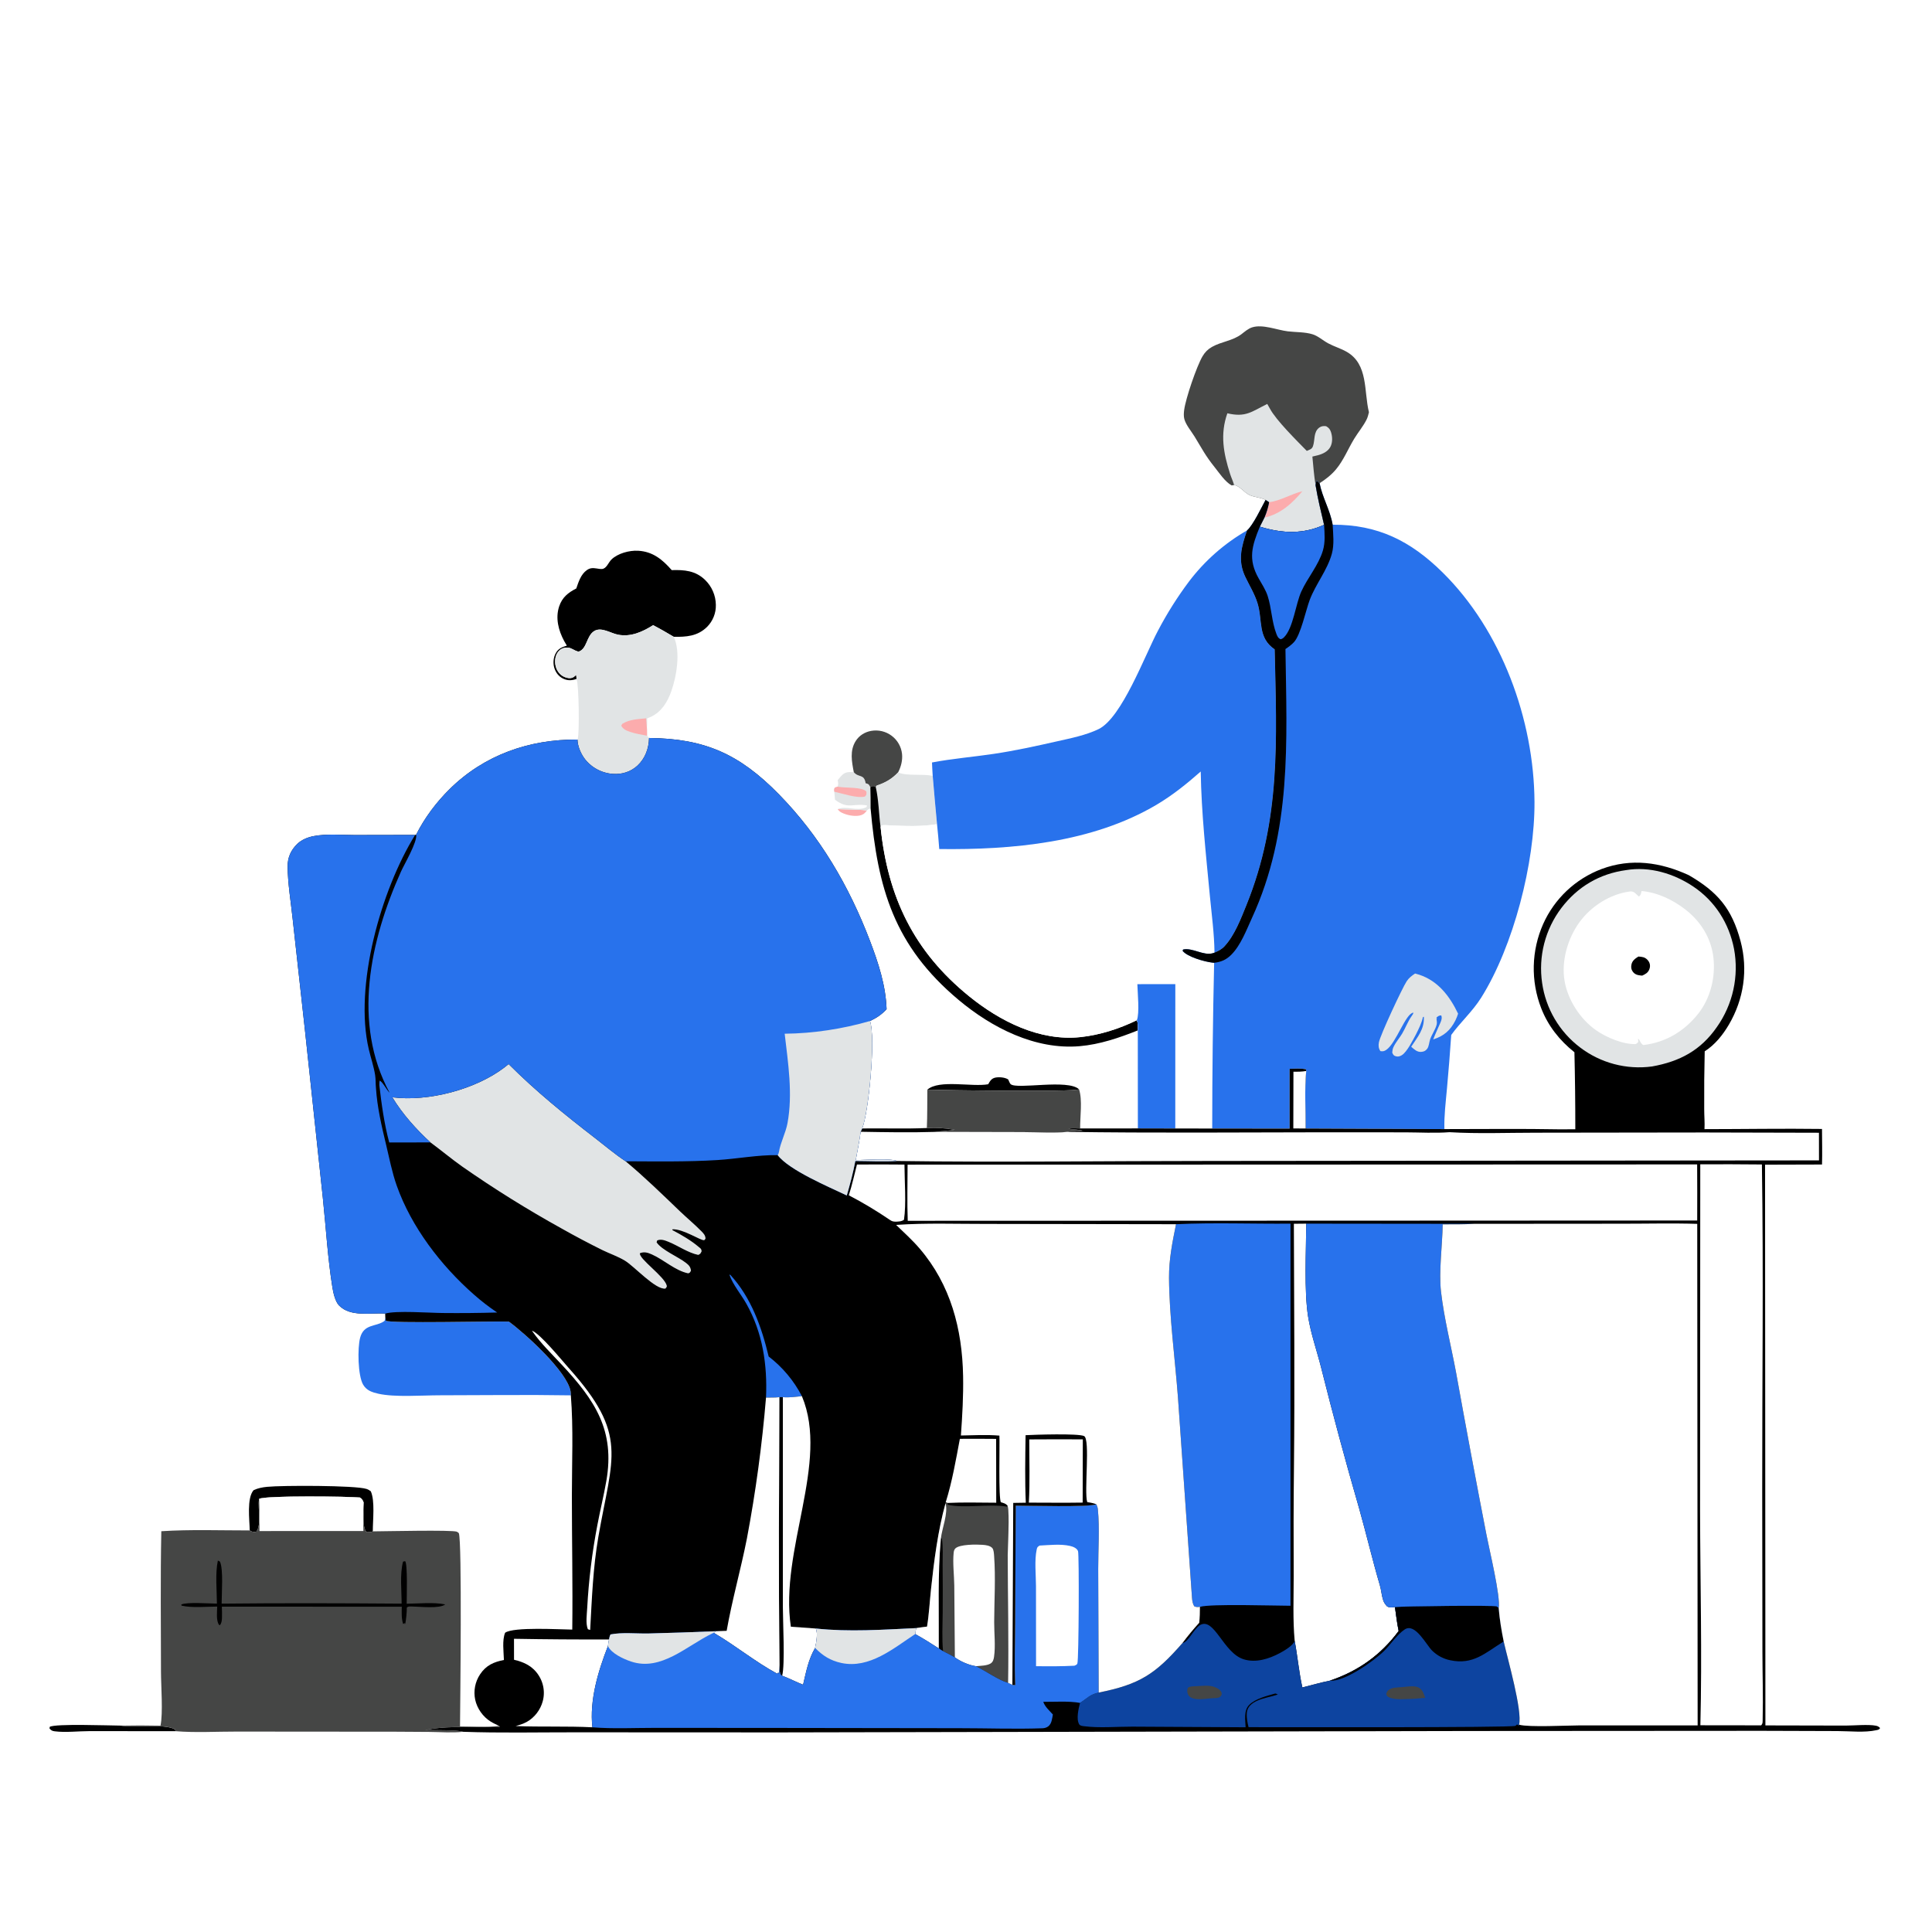
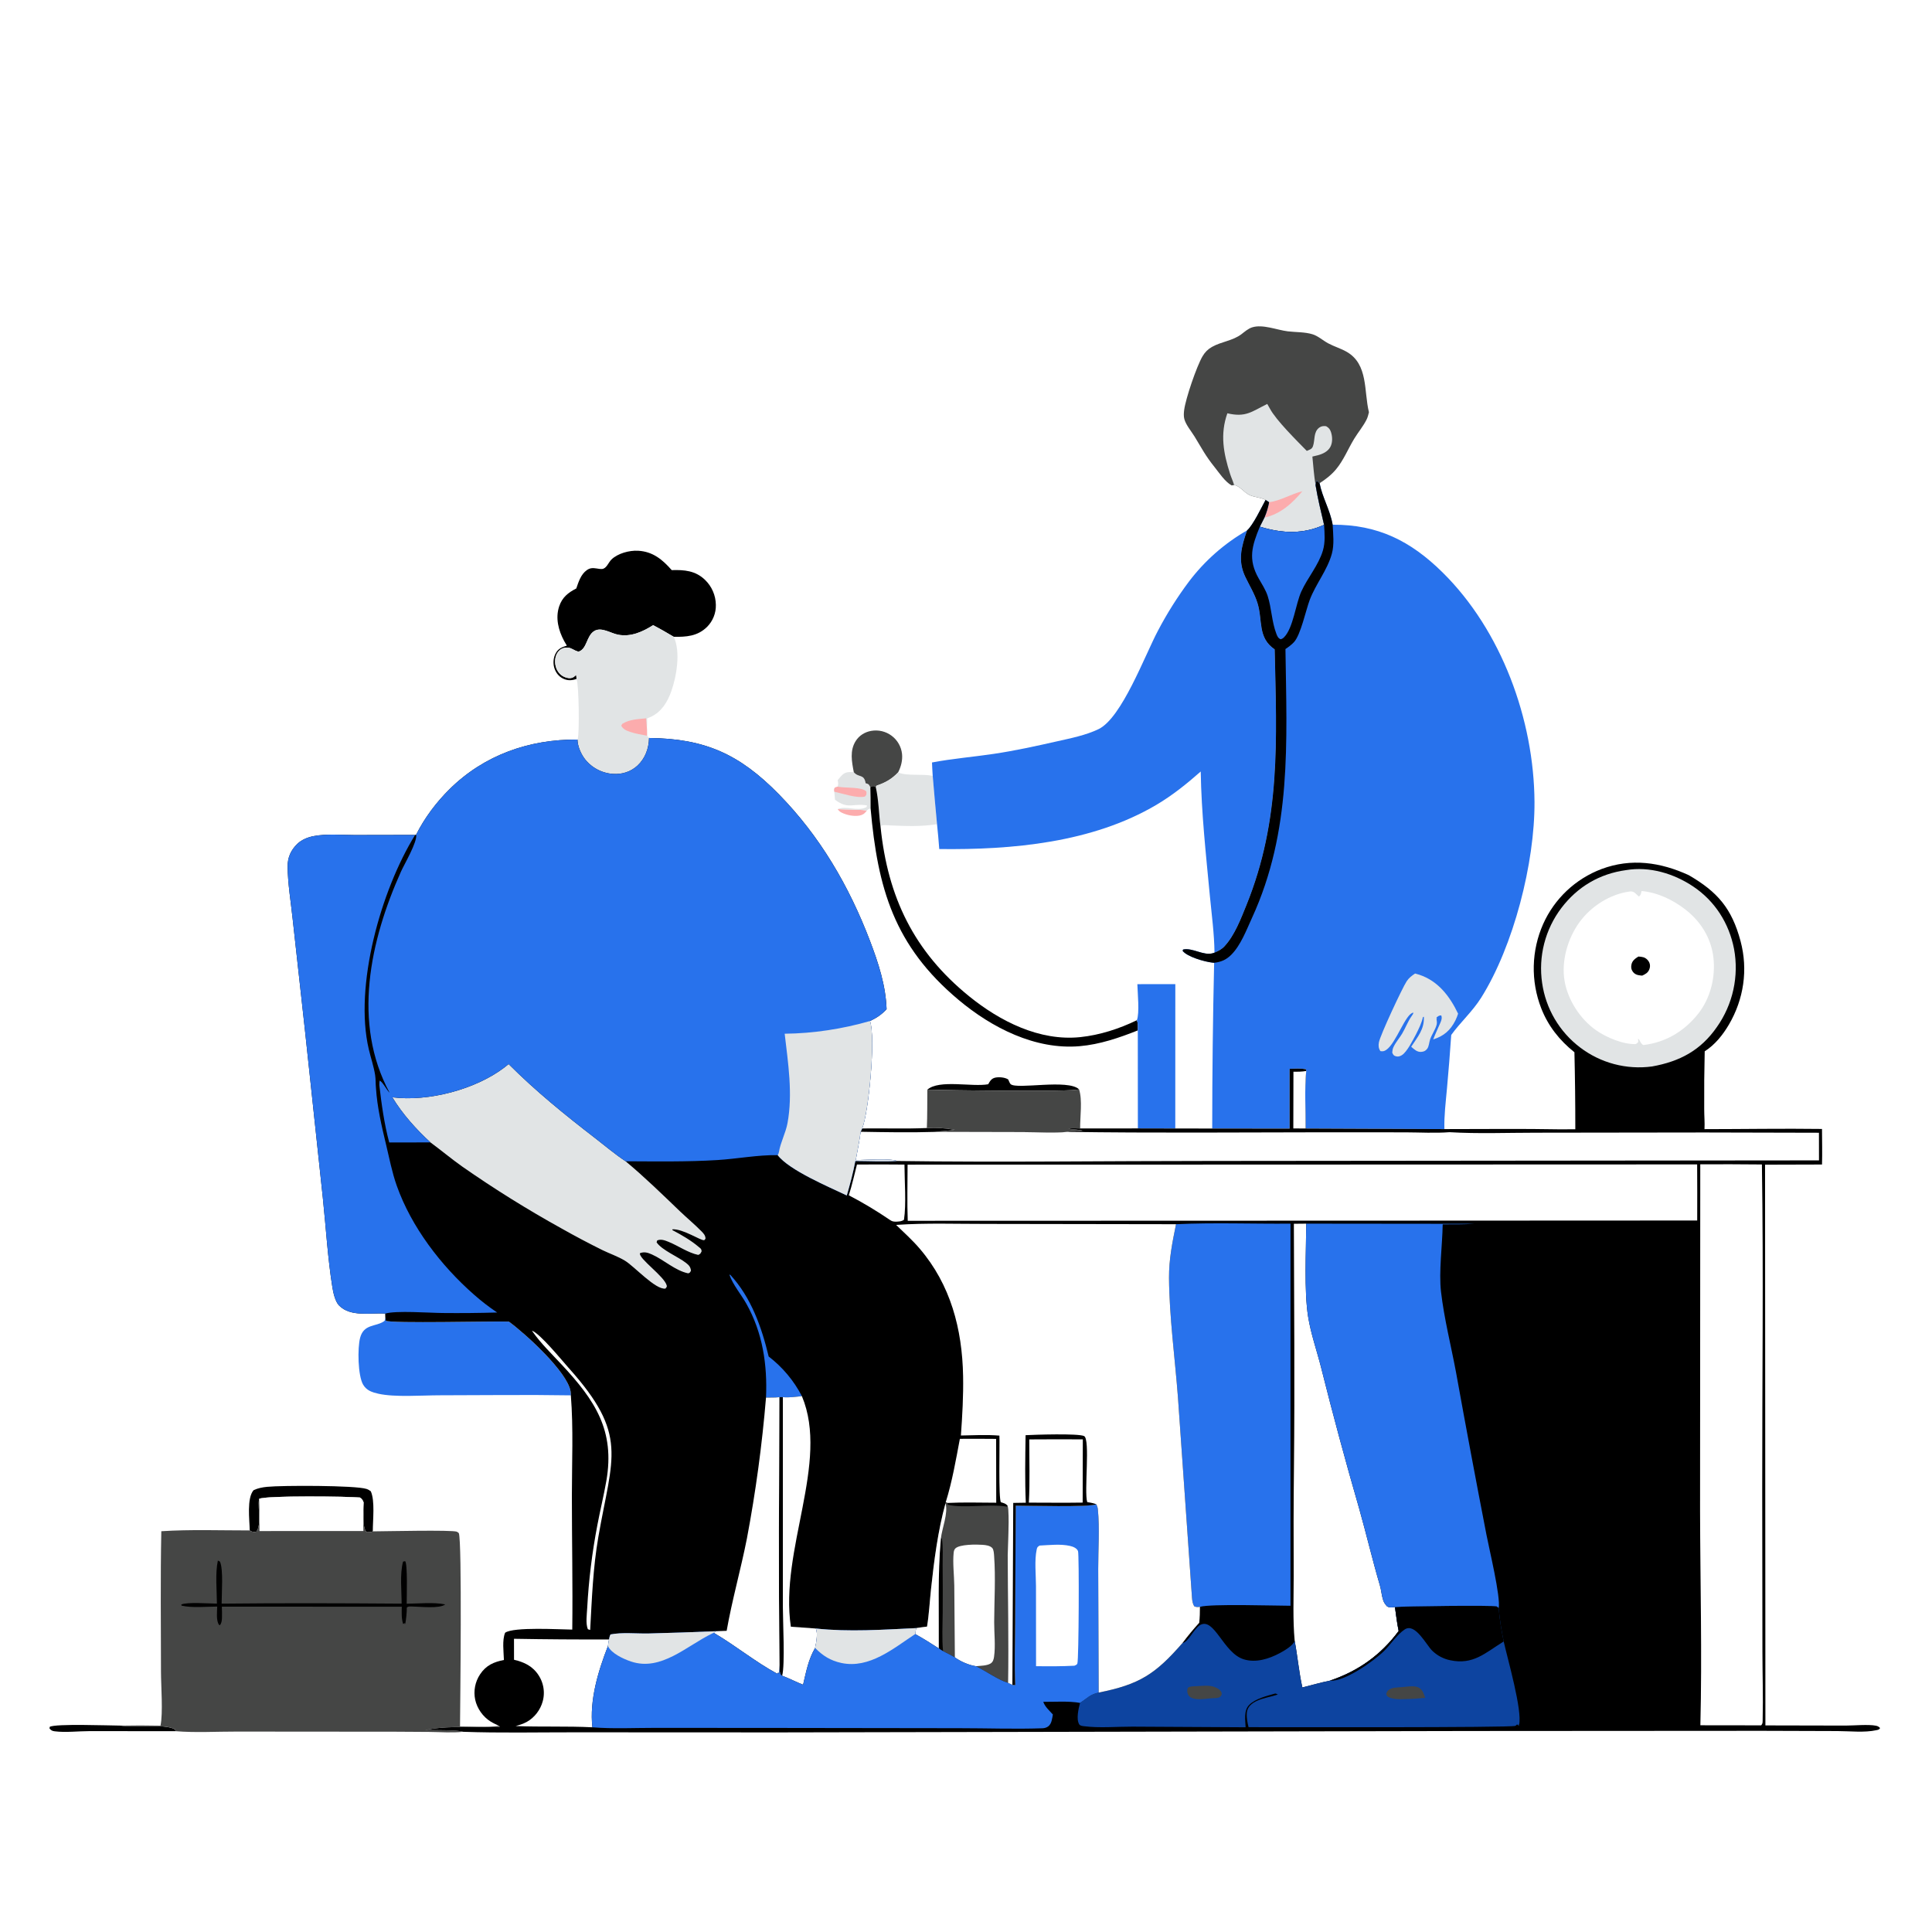
<svg xmlns="http://www.w3.org/2000/svg" width="1024" height="1024">
  <path fill="white" d="M0 0L1024 0L1024 1024L0 1024L0 0Z" />
  <path fill="#FCACAD" d="M444.024 428.824C446.859 429.125 457.945 428.987 459.42 429.675C458.86 430.369 458.324 431.051 457.555 431.533C455.193 433.012 450.885 432.455 448.38 431.622C446.779 431.089 444.828 430.399 444.024 428.824Z" />
  <path d="M93.065 917.566L47.52 917.528C41.645 917.525 34.667 918.373 28.944 917.617C27.619 917.442 27.11 917.116 26.238 916.14L26.357 915.272C29.257 913.483 58.159 914.583 63.73 914.6C70.643 915.72 87.721 913.467 92.806 916.637L93.065 917.566Z" />
  <path d="M491.508 577.555C497.802 572.004 515.206 576.249 523.752 574.676C524.748 572.965 525.472 571.604 527.543 571.162C529.545 570.734 532.657 571.017 534.364 572.133C534.652 572.738 535.2 574.241 535.685 574.646C539.165 577.553 565.936 571.777 571.904 577.342C568.684 578.848 500.664 577.817 491.508 577.555Z" />
  <path fill="#E1E4E5" d="M443.984 413.514C444.748 412.571 445.512 411.58 446.397 410.747C448.274 408.983 450.154 409.169 452.533 409.279C455.118 412.345 457.991 410.01 458.809 415.141C460.106 415.49 460.355 415.457 461.023 416.697C461.135 416.905 461.209 417.13 461.302 417.347Q461.459 422.906 461.434 428.468C460.39 428.842 460.163 428.791 459.42 429.675C457.945 428.987 446.859 429.125 444.024 428.824C448.405 426.956 454.197 430.05 458.775 428.015C459.509 427.689 459.287 427.749 459.523 426.9C451.935 425.606 449.686 429.184 442.578 423.903L442.202 419.652C442.034 418.617 442.027 418.443 442.405 417.471L443.955 416.929C444.411 415.557 444.264 414.884 443.984 413.514Z" />
  <path fill="#FCACAD" d="M443.955 416.929C444.13 416.965 444.304 417.003 444.479 417.037C447.985 417.711 457.103 417.003 459.213 419.542C459.225 421.019 459.418 421.138 458.423 422.194C454.132 423.225 446.666 420.566 442.202 419.652C442.034 418.617 442.027 418.443 442.405 417.471L443.955 416.929Z" />
  <path d="M132.361 811.158C132.277 805.556 130.694 794.13 134.396 789.836C136.718 788.733 139.055 788.307 141.591 788.049C149.516 787.246 188.335 787.23 194.239 789.16C195.15 789.458 195.777 789.837 196.534 790.408C198.814 795.526 197.59 805.697 197.589 811.655C196.488 812.146 195.55 812.09 194.366 812.108C191.591 809.696 193.27 800.62 192.798 796.807C192.777 796.638 192.752 796.469 192.729 796.3C192.191 795.038 191.997 794.468 190.777 793.719C185.175 793.126 140.691 792.554 137.341 794.438C137.316 794.592 137.289 794.746 137.267 794.9C136.61 799.452 138.657 808.312 135.882 811.824C134.791 812.03 133.894 811.996 132.862 811.504C132.679 811.417 132.528 811.274 132.361 811.158Z" />
  <path fill="#454645" d="M452.533 409.279C451.469 403.695 450.29 397.849 453.567 392.71C455.417 389.807 458.389 387.981 461.752 387.381Q462.457 387.255 463.171 387.203Q463.885 387.15 464.6 387.17Q465.316 387.19 466.026 387.284Q466.736 387.377 467.432 387.543Q468.129 387.708 468.805 387.944Q469.481 388.18 470.129 388.483Q470.777 388.787 471.391 389.155Q472.005 389.524 472.578 389.953Q473.149 390.379 473.674 390.861Q474.199 391.343 474.672 391.876Q475.145 392.409 475.561 392.988Q475.978 393.566 476.332 394.184Q476.687 394.802 476.977 395.453Q477.267 396.104 477.489 396.781Q477.712 397.458 477.863 398.155Q478.015 398.851 478.095 399.559C478.456 402.985 477.562 406.375 476.01 409.401C472.727 412.875 469.232 414.869 464.683 416.38L464.157 417.078C462.82 416.553 462.887 416.465 461.572 417.001L461.302 417.347C461.209 417.13 461.135 416.905 461.023 416.697C460.355 415.457 460.106 415.49 458.809 415.141C457.991 410.01 455.118 412.345 452.533 409.279Z" />
  <path fill="#E1E4E5" d="M464.157 417.078L464.683 416.38C469.232 414.869 472.727 412.875 476.01 409.401C480.76 411.471 488.797 410.013 494.358 411.241Q495.43 424.045 496.643 436.836C488.206 438.186 480.238 437.847 471.77 437.479C470.296 437.415 468.45 437.084 467.086 437.623L466.734 438.411C465.766 431.317 465.77 424.072 464.157 417.078Z" />
  <path d="M461.302 417.347L461.572 417.001C462.887 416.465 462.82 416.553 464.157 417.078C465.77 424.072 465.766 431.317 466.734 438.411C470.56 475.496 484.396 504.325 513.635 528.026C529.991 541.284 550.98 551.95 572.59 549.692C582.934 548.612 593.222 545.27 602.554 540.743C603.262 542.442 603.077 544.327 603.058 546.137C593.148 550.07 582.94 553.576 572.251 554.496C548.728 556.521 525.692 544.729 508.091 529.982C473.822 501.268 465.199 470.832 461.434 428.468Q461.459 422.906 461.302 417.347Z" />
  <path fill="#454645" d="M571.904 577.342C573.814 582.997 572.413 592.01 572.497 598.107C570.942 598.12 567.738 597.729 566.416 598.34C567.661 598.492 573.07 598.768 573.838 599.388C571.226 599.446 568.359 599.253 565.826 599.918C558.204 600.695 549.882 600.038 542.203 600.033L495.413 599.927C498.937 599.455 502.463 599.383 505.997 598.796C500.987 597.939 496.325 597.608 491.248 597.935C491.538 591.164 491.437 584.334 491.508 577.555C500.664 577.817 568.684 578.848 571.904 577.342Z" />
  <path d="M305.444 311.902C306.648 308.407 307.863 304.419 311.037 302.172C312.749 300.961 314.243 300.987 316.229 301.297C317.172 301.444 318.052 301.619 319.01 301.578C321.428 301.475 322.452 298.163 324.014 296.616C327.385 293.275 333.582 291.649 338.197 291.903C346.017 292.332 351.125 296.583 356.03 302.178C362.692 301.969 368.592 302.442 373.674 307.334Q374.343 307.978 374.944 308.685Q375.546 309.392 376.075 310.155Q376.604 310.918 377.055 311.73Q377.507 312.541 377.875 313.393Q378.244 314.245 378.527 315.129Q378.81 316.014 379.005 316.922Q379.199 317.829 379.303 318.752Q379.407 319.675 379.419 320.603Q379.438 321.415 379.374 322.225Q379.311 323.035 379.165 323.835Q379.02 324.634 378.794 325.415Q378.569 326.195 378.265 326.949Q377.961 327.702 377.583 328.421Q377.204 329.14 376.755 329.817Q376.305 330.494 375.79 331.122Q375.274 331.75 374.697 332.322C369.657 337.245 363.703 337.621 357.095 337.516C353.487 335.375 349.884 333.279 346.154 331.355C340.551 334.907 334.314 337.733 327.494 336.388C323.66 335.632 318.763 332.173 314.993 334.444C310.745 337.001 311.217 344.059 306.587 345.408C305.489 345.098 304.715 344.756 303.723 344.191C302.084 343.258 300.528 342.963 298.683 343.481C297.116 343.921 295.914 345.047 295.172 346.464C293.96 348.779 293.945 351.738 294.857 354.156C295.645 356.247 297.145 357.95 299.219 358.821C300.667 359.428 302.282 359.733 303.75 359.012C304.307 358.738 304.923 358.121 305.373 357.727C305.498 358.484 305.551 359.09 305.556 359.869C303.089 360.707 300.848 360.845 298.433 359.668C296.065 358.513 294.464 356.361 293.751 353.852C293.036 351.335 293.31 348.437 294.597 346.147C295.976 343.693 297.867 343.021 300.442 342.201Q299.687 340.993 299.01 339.739C296.006 334.15 294.306 327.667 296.359 321.434C297.948 316.609 301.153 314.092 305.444 311.902Z" />
  <path fill="#E1E4E5" d="M346.154 331.355C349.884 333.279 353.487 335.375 357.095 337.516C360.857 345.471 358.595 358.565 355.755 366.507C353.735 372.155 350.612 377.282 345.015 379.916C344.351 380.229 343.679 380.5 342.998 380.771C342.974 382.69 343.01 384.629 342.91 386.544L342.958 389.945L344.008 391.146C343.903 396.612 341.954 402.002 337.884 405.769C334.319 409.068 329.616 410.547 324.802 410.166Q324.275 410.129 323.75 410.065Q323.225 410.001 322.704 409.91Q322.183 409.819 321.668 409.702Q321.153 409.585 320.644 409.441Q320.135 409.298 319.634 409.128Q319.133 408.959 318.642 408.764Q318.151 408.569 317.67 408.349Q317.189 408.129 316.72 407.885Q316.251 407.641 315.795 407.373Q315.34 407.105 314.898 406.814Q314.457 406.524 314.031 406.211Q313.605 405.897 313.195 405.563Q312.786 405.229 312.394 404.874Q312.002 404.518 311.629 404.144Q311.256 403.769 310.903 403.376Q310.55 402.983 310.217 402.572C307.956 399.728 306.175 395.643 306.068 391.982C306.119 391.853 306.18 391.728 306.219 391.596C307.131 388.53 306.889 362.808 305.556 359.869C305.551 359.09 305.498 358.484 305.373 357.727C304.923 358.121 304.307 358.738 303.75 359.012C302.282 359.733 300.667 359.428 299.219 358.821C297.145 357.95 295.645 356.247 294.857 354.156C293.945 351.738 293.96 348.779 295.172 346.464C295.914 345.047 297.116 343.921 298.683 343.481C300.528 342.963 302.084 343.258 303.723 344.191C304.715 344.756 305.489 345.098 306.587 345.408C311.217 344.059 310.745 337.001 314.993 334.444C318.763 332.173 323.66 335.632 327.494 336.388C334.314 337.733 340.551 334.907 346.154 331.355Z" />
  <path fill="#FCACAD" d="M342.455 380.726L342.91 386.544L342.958 389.945C340.064 389.362 336.848 388.904 334.057 387.944C332.131 387.281 330.177 386.512 329.274 384.615L329.822 383.644C333.684 381.261 338.058 381.183 342.455 380.726Z" />
  <path fill="#2872EC" d="M204.203 697.958L204.492 700.001C207.194 701.565 261.211 700.183 269.707 700.477C278.494 706.915 300.641 726.962 302.434 737.474C302.553 738.173 302.572 738.86 302.56 739.566C279.394 739.177 256.143 739.523 232.97 739.534C223.682 739.538 209.353 740.657 200.636 738.724C197.232 737.969 194.335 737.029 192.481 733.92C189.666 729.198 189.421 714.408 190.887 708.996C192.894 701.582 199.243 703.303 203.591 700.268C204.258 699.803 204.109 698.716 204.203 697.958Z" />
  <path fill="#454645" d="M654.103 257.082L652.793 257.288C649.254 255.312 646.31 250.782 643.798 247.638C638.74 241.306 637.302 238.169 633.161 231.41C631.467 228.645 628.531 225.202 627.707 222.057C627.316 220.566 627.434 218.777 627.636 217.269C628.453 211.141 634.192 194.29 637.349 188.867C638.617 186.69 640.198 185.102 642.391 183.859C647.405 181.019 653.437 180.638 658.073 177.065C659.754 175.77 661.566 174.184 663.614 173.518C669.221 171.696 676.893 174.931 682.568 175.615C686.874 176.134 691.493 175.901 695.662 177.172C698.593 178.066 701.279 180.528 703.986 181.981C707.145 183.677 710.633 184.668 713.765 186.461C725.335 193.085 722.817 207.464 725.568 218.492C725.242 219.874 724.891 221.266 724.239 222.537C722.457 226.015 719.801 229.196 717.757 232.548C714.517 237.862 712.15 243.927 708.152 248.716C705.656 251.707 702.668 254.027 699.402 256.122L697.862 254.744C697.524 255.538 697.374 256.2 697.262 257.055C698.439 264.202 700.14 271.14 701.795 278.184C690.494 283.324 679.381 282.705 667.733 279.16L670.161 274.363C671.327 271.691 672.104 269.066 672.644 266.205L670.776 264.969C668.182 263.589 664.922 263.602 662.25 262.371C659.492 261.102 657.08 257.491 654.103 257.082Z" />
  <path fill="#E1E4E5" d="M650.529 219.049C660.311 221.353 663.397 218.174 671.67 214.099C672.127 214.907 672.618 215.705 673.049 216.527C676.297 222.71 687.348 233.582 692.632 238.991C694.081 238.315 695.304 238.143 695.888 236.516C697.063 233.242 696.052 228.921 699.28 226.605C700.384 225.813 701.566 225.72 702.87 225.896C704.338 226.732 705.019 227.596 705.505 229.187C706.248 231.621 706.337 234.564 705.12 236.866C703.819 239.326 701.035 240.622 698.471 241.3Q697.036 241.673 695.588 241.993C696.072 247.014 696.444 252.076 697.262 257.055C698.439 264.202 700.14 271.14 701.795 278.184C690.494 283.324 679.381 282.705 667.733 279.16L670.161 274.363C671.327 271.691 672.104 269.066 672.644 266.205L670.776 264.969C668.182 263.589 664.922 263.602 662.25 262.371C659.492 261.102 657.08 257.491 654.103 257.082C653.552 255.108 652.621 253.192 651.991 251.229C648.435 240.156 646.607 230.141 650.529 219.049Z" />
  <path fill="#FCACAD" d="M672.644 266.205C678.748 265.392 684.32 261.807 690.304 260.357C684.83 266.875 678.717 272.419 670.161 274.363C671.327 271.691 672.104 269.066 672.644 266.205Z" />
  <path fill="#454645" d="M137.341 794.438C140.691 792.554 185.175 793.126 190.777 793.719C191.997 794.468 192.191 795.038 192.729 796.3C192.752 796.469 192.777 796.638 192.798 796.807C193.27 800.62 191.591 809.696 194.366 812.108C195.55 812.09 196.488 812.146 197.589 811.655C203.792 811.629 239.736 810.794 242.165 811.842C242.554 812.01 242.845 812.348 243.185 812.6C244.952 817.002 243.927 902.635 243.818 915.023C250.525 915.031 257.907 915.612 264.524 914.756L264.899 915.284C261.964 915.673 258.734 915.302 255.752 915.332C246.147 915.429 235.492 914.933 226.051 916.821C225.86 916.859 225.667 916.886 225.475 916.919C229.309 917.087 242.956 916.854 245.394 917.882C239.656 918.531 233.308 917.993 227.509 917.954Q209.355 917.79 191.201 917.828L125.511 917.775C114.81 917.747 103.708 918.438 93.065 917.566L92.806 916.637C87.721 913.467 70.643 915.72 63.73 914.6Q74.402 914.376 85.073 914.61C86.47 907.952 85.33 893.485 85.323 886.052C85.302 861.249 84.988 836.373 85.503 811.58C100.995 810.572 116.829 811.177 132.361 811.158C132.528 811.274 132.679 811.417 132.862 811.504C133.894 811.996 134.791 812.03 135.882 811.824C138.657 808.312 136.61 799.452 137.267 794.9C137.289 794.746 137.316 794.592 137.341 794.438Z" />
  <path d="M212.867 849.962C212.877 843.144 211.854 834.258 213.63 827.687L214.737 827.449C216.112 828.903 215.549 846.729 215.553 850.006C221.977 849.954 229.755 849.116 235.981 850.368C233.074 852.78 222.315 851.518 218.375 851.478C217.274 851.506 216.523 851.304 215.628 851.996C215.609 854.957 215.307 857.694 214.826 860.612L214.304 860.74L214.888 860.096L213.659 860.722C212.721 857.681 212.89 854.721 212.955 851.578L117.582 851.566C117.641 853.598 117.74 855.662 117.647 857.693C117.588 859.003 117.414 860.531 116.422 861.468C116.316 861.368 116.196 861.283 116.106 861.169C114.461 859.093 115.072 854.022 115.119 851.513C109.161 851.545 101.972 852.313 96.214 851.026L96.078 850.443C98.927 849.018 111.19 849.929 114.972 849.958C114.934 842.822 114.008 834.097 115.467 827.138L116.555 827.666C118.48 831.536 117.463 844.963 117.474 849.961C149.245 849.628 181.094 849.724 212.867 849.962Z" />
  <path fill="white" d="M137.341 794.438C140.691 792.554 185.175 793.126 190.777 793.719C191.997 794.468 192.191 795.038 192.729 796.3C192.275 801.31 192.552 806.453 192.604 811.482L137.524 811.487C137.531 805.803 137.587 800.118 137.341 794.438Z" />
-   <path fill="white" d="M493.983 404.125C504.732 402.089 515.81 401.184 526.642 399.575C537.905 397.902 549.031 395.458 560.133 392.947C567.445 391.293 575.503 389.718 582.266 386.446C594.592 380.483 606.834 347.255 613.734 334.302Q620.861 320.699 630.052 308.395Q631.614 306.322 633.279 304.33Q634.944 302.338 636.708 300.433Q638.472 298.528 640.329 296.715Q642.187 294.902 644.134 293.185Q646.081 291.468 648.113 289.851Q650.144 288.235 652.255 286.724Q654.366 285.212 656.55 283.809Q658.734 282.406 660.987 281.116C657.991 289.798 655.899 297.145 660.124 305.888C662.33 310.453 664.993 314.76 666.51 319.63C669.39 328.873 666.455 337.961 675.624 344.163C676.682 391.948 678.991 434.341 660.686 479.634C657.747 486.904 654.417 495.718 649.065 501.521C647.55 503.164 645.763 504.106 643.706 504.914C643.448 505.005 643.193 505.106 642.932 505.187C637.879 506.742 632.102 502.162 627.059 503.265L626.827 503.987C629.351 507.186 638.511 509.736 642.513 510.197C642.848 510.235 643.183 510.264 643.519 510.297Q642.512 554.217 642.499 598.148L622.923 598.125L603.095 598.082L603.058 546.137C603.077 544.327 603.262 542.442 602.554 540.743C593.222 545.27 582.934 548.612 572.59 549.692C550.98 551.95 529.991 541.284 513.635 528.026C484.396 504.325 470.56 475.496 466.734 438.411L467.086 437.623C468.45 437.084 470.296 437.415 471.77 437.479C480.238 437.847 488.206 438.186 496.643 436.836Q495.43 424.045 494.358 411.241C494.165 408.879 494.103 406.493 493.983 404.125Z" />
  <path fill="#2872EC" d="M602.82 521.627L622.944 521.611L622.923 598.125L603.095 598.082L603.058 546.137C603.077 544.327 603.262 542.442 602.554 540.743C604.066 537.083 602.937 526.024 602.82 521.627Z" />
  <path fill="#2872EC" d="M493.983 404.125C504.732 402.089 515.81 401.184 526.642 399.575C537.905 397.902 549.031 395.458 560.133 392.947C567.445 391.293 575.503 389.718 582.266 386.446C594.592 380.483 606.834 347.255 613.734 334.302Q620.861 320.699 630.052 308.395Q631.614 306.322 633.279 304.33Q634.944 302.338 636.708 300.433Q638.472 298.528 640.329 296.715Q642.187 294.902 644.134 293.185Q646.081 291.468 648.113 289.851Q650.144 288.235 652.255 286.724Q654.366 285.212 656.55 283.809Q658.734 282.406 660.987 281.116C657.991 289.798 655.899 297.145 660.124 305.888C662.33 310.453 664.993 314.76 666.51 319.63C669.39 328.873 666.455 337.961 675.624 344.163C676.682 391.948 678.991 434.341 660.686 479.634C657.747 486.904 654.417 495.718 649.065 501.521C647.55 503.164 645.763 504.106 643.706 504.914C643.601 494.903 642.197 484.774 641.255 474.808C639.194 453.017 636.751 430.796 636.411 408.911C629.035 415.432 621.353 421.598 612.855 426.616C578.89 446.675 536.43 450.494 497.829 450.009Q497.339 443.413 496.643 436.836Q495.43 424.045 494.358 411.241C494.165 408.879 494.103 406.493 493.983 404.125Z" />
  <path fill="#2872EC" d="M697.262 257.055C697.374 256.2 697.524 255.538 697.862 254.744L699.402 256.122C700.881 263.717 704.988 270.307 706.332 278.105C730.241 277.996 747.598 286.644 764.544 303.343C795.831 334.175 813.047 381.415 813.314 425.001C813.513 457.307 802.201 501.484 785.058 528.789C780.453 536.124 774.156 541.66 769.18 548.552Q768.228 562.727 766.929 576.874C766.303 583.947 765.354 591.349 765.56 598.447L691.968 598.136C692.082 588.067 691.367 577.663 692.318 567.642L692.149 566.768C689.391 566.141 686.335 566.445 683.516 566.481L683.529 598.184L642.499 598.148Q642.512 554.217 643.519 510.297C643.183 510.264 642.848 510.235 642.513 510.197C638.511 509.736 629.351 507.186 626.827 503.987L627.059 503.265C632.102 502.162 637.879 506.742 642.932 505.187C643.193 505.106 643.448 505.005 643.706 504.914C645.763 504.106 647.55 503.164 649.065 501.521C654.417 495.718 657.747 486.904 660.686 479.634C678.991 434.341 676.682 391.948 675.624 344.163C666.455 337.961 669.39 328.873 666.51 319.63C664.993 314.76 662.33 310.453 660.124 305.888C655.899 297.145 657.991 289.798 660.987 281.116C664.089 278.446 668.689 268.832 670.776 264.969L672.644 266.205C672.104 269.066 671.327 271.691 670.161 274.363L667.733 279.16C679.381 282.705 690.494 283.324 701.795 278.184C700.14 271.14 698.439 264.202 697.262 257.055Z" />
  <path fill="#E1E4E5" d="M750.023 515.985C750.16 516.021 750.297 516.055 750.433 516.093C750.66 516.158 750.884 516.23 751.11 516.294C751.484 516.401 751.862 516.497 752.232 516.619C762.323 519.955 768.439 528.131 772.827 537.27C772.417 538.506 771.985 539.689 771.396 540.853C768.697 546.185 765.234 549.126 759.64 550.916C760.745 547.946 762.097 545.165 763.348 542.263C763.932 540.908 764.458 539.576 763.887 538.189C762.591 538.191 762.411 538.56 761.369 539.266L761.691 540.093L761.336 539.671C761.466 540.699 761.729 541.988 761.476 543.003C760.81 545.682 758.879 548.277 757.971 550.952C757.467 552.438 757.387 554.659 756.428 555.89C755.548 557.019 754.698 557.401 753.284 557.516C751.046 557.699 749.525 556.143 747.964 554.796C751.413 549.522 755.015 545.516 754.667 538.892L754.181 539.077C753.466 542.375 751.981 545.253 750.493 548.253C748.916 551.169 745.736 557.584 743.027 559.251C741.975 559.898 741.011 560.2 739.777 559.837C738.575 559.483 738.365 558.914 737.907 557.89C737.984 556.796 738.127 555.925 738.594 554.923C739.761 552.42 741.726 550.241 743.147 547.865C744.95 544.85 746.134 541.472 748.166 538.595C748.697 537.843 748.908 537.632 749.146 536.728C745.015 536.999 740 552.944 734.75 556.455C733.594 557.228 732.976 557.309 731.634 557.12C730.651 555.635 730.522 554.219 730.846 552.465C731.552 548.647 743.263 523.561 745.582 520.065C746.771 518.272 748.26 517.177 750.023 515.985Z" />
  <path d="M697.262 257.055C697.374 256.2 697.524 255.538 697.862 254.744L699.402 256.122C700.881 263.717 704.988 270.307 706.332 278.105C706.606 283.112 707.251 288.602 705.91 293.484C703.508 302.231 697.393 309.501 694.199 317.912C692.15 323.308 689.434 336.433 685.835 340.342C684.521 341.769 682.913 342.919 681.316 344.005C682.011 393.452 684.76 440.383 663.559 486.56C660.624 492.95 657.64 500.982 652.611 506.031C649.965 508.686 647.205 509.872 643.519 510.297C643.183 510.264 642.848 510.235 642.513 510.197C638.511 509.736 629.351 507.186 626.827 503.987L627.059 503.265C632.102 502.162 637.879 506.742 642.932 505.187C643.193 505.106 643.448 505.005 643.706 504.914C645.763 504.106 647.55 503.164 649.065 501.521C654.417 495.718 657.747 486.904 660.686 479.634C678.991 434.341 676.682 391.948 675.624 344.163C666.455 337.961 669.39 328.873 666.51 319.63C664.993 314.76 662.33 310.453 660.124 305.888C655.899 297.145 657.991 289.798 660.987 281.116C664.089 278.446 668.689 268.832 670.776 264.969L672.644 266.205C672.104 269.066 671.327 271.691 670.161 274.363L667.733 279.16C679.381 282.705 690.494 283.324 701.795 278.184C700.14 271.14 698.439 264.202 697.262 257.055Z" />
  <path fill="#2872EC" d="M667.733 279.16C679.381 282.705 690.494 283.324 701.795 278.184C702.072 282.751 702.484 287.346 701.163 291.802C698.853 299.59 693.096 306.13 689.739 313.477C686.731 320.063 685.464 332.856 680.576 337.764C679.967 338.377 679.556 338.59 678.748 338.824C677.401 338.218 677.004 337.255 676.493 335.913C673.991 329.343 673.985 322.358 671.885 315.859C670.846 312.644 668.779 309.49 667.114 306.557C661.358 296.421 663.558 289.309 667.733 279.16Z" />
  <path d="M344.008 391.146C373.609 391.455 391.902 399.667 412.746 420.911C434.572 443.154 450.011 469.603 461.086 498.622C465.535 510.278 469.485 522.303 469.909 534.881C467.276 537.763 464.617 539.514 461.098 541.166C464.214 550.038 460.408 589.598 456.959 598.12C468.367 597.984 479.855 598.343 491.248 597.935C496.325 597.608 500.987 597.939 505.997 598.796C502.463 599.383 498.937 599.455 495.413 599.927L542.203 600.033C549.882 600.038 558.204 600.695 565.826 599.918C568.359 599.253 571.226 599.446 573.838 599.388C573.07 598.768 567.661 598.492 566.416 598.34C567.738 597.729 570.942 598.12 572.497 598.107L603.095 598.082L622.923 598.125L642.499 598.148L683.529 598.184L683.516 566.481C686.335 566.445 689.391 566.141 692.149 566.768L692.318 567.642C691.367 577.663 692.082 588.067 691.968 598.136L765.56 598.447C786.109 598.456 806.7 598.184 827.244 598.571L834.949 598.521Q834.96 578.115 834.478 557.714C826.569 551.405 820.537 543.812 816.861 534.354Q816.342 533.019 815.889 531.659Q815.436 530.3 815.051 528.92Q814.666 527.54 814.349 526.143Q814.033 524.745 813.785 523.334Q813.538 521.923 813.36 520.501Q813.183 519.079 813.076 517.651Q812.968 516.222 812.932 514.79Q812.895 513.357 812.929 511.925Q812.963 510.493 813.068 509.064Q813.172 507.635 813.347 506.213Q813.522 504.791 813.767 503.379Q814.012 501.967 814.326 500.57Q814.64 499.172 815.022 497.791Q815.405 496.41 815.855 495.05Q816.306 493.69 816.822 492.354Q817.339 491.017 817.921 489.708Q818.477 488.466 819.093 487.253Q819.709 486.039 820.384 484.858Q821.059 483.677 821.792 482.53Q822.524 481.384 823.313 480.275Q824.101 479.165 824.943 478.097Q825.785 477.028 826.678 476.002Q827.572 474.976 828.515 473.995Q829.458 473.014 830.449 472.081Q831.439 471.148 832.474 470.265Q833.509 469.382 834.587 468.551Q835.664 467.72 836.781 466.943Q837.898 466.166 839.052 465.445Q840.206 464.724 841.395 464.061Q842.583 463.398 843.802 462.794Q845.022 462.19 846.269 461.647Q847.517 461.105 848.79 460.624C864.575 454.71 880.137 456.981 895.085 463.861C910.318 472.701 917.909 481.457 922.547 498.881C926.565 513.977 924.247 529.589 916.357 543.054C913.156 548.518 908.918 553.787 903.53 557.223Q903.164 572.551 903.268 587.883C903.265 591.348 903.602 595.036 903.413 598.469C924.158 598.459 944.96 598.089 965.698 598.368C965.725 604.639 965.886 610.947 965.709 617.214L935.518 617.299L935.7 914.502L978.207 914.593C982.435 914.597 990.34 913.869 994.222 914.649C995.338 914.874 995.699 915.139 996.502 915.896C995.883 916.83 995.583 916.796 994.523 917.032C988.299 918.421 980.396 917.522 973.945 917.501L933.702 917.373L780.475 917.469L413 918.21L304.639 918.16C284.952 918.138 265.067 918.586 245.394 917.882C242.956 916.854 229.309 917.087 225.475 916.919C225.667 916.886 225.86 916.859 226.051 916.821C235.492 914.933 246.147 915.429 255.752 915.332C258.734 915.302 261.964 915.673 264.899 915.284L264.524 914.756C263 914.034 261.435 913.321 260.002 912.429C255.948 909.909 252.884 905.541 251.862 900.883Q251.679 900.022 251.583 899.146Q251.488 898.271 251.479 897.39Q251.471 896.51 251.551 895.633Q251.63 894.756 251.797 893.891Q251.963 893.027 252.215 892.183Q252.467 891.339 252.802 890.525Q253.136 889.71 253.55 888.933Q253.965 888.156 254.454 887.424C257.607 882.65 261.726 880.866 267.086 879.819C266.958 875.478 266.081 869.425 267.707 865.402C272.126 862.155 296.841 863.665 303.313 863.721C303.604 840.124 303.104 816.434 303.106 792.823C303.107 775.246 303.958 757.081 302.56 739.566C302.572 738.86 302.553 738.173 302.434 737.474C300.641 726.962 278.494 706.915 269.707 700.477C261.211 700.183 207.194 701.565 204.492 700.001L204.203 697.958L204.152 696.231C196.422 695.704 185.837 698.173 179.729 691.965C177.645 689.847 176.627 685.13 176.166 682.264C173.67 666.743 172.761 650.559 171.108 634.898L161.577 545.575L155.096 486.878C154.133 477.817 152.521 468.335 152.449 459.253C152.411 454.491 154.149 450.566 157.626 447.228C159.904 445.041 163.143 443.75 166.204 443.162C173.117 441.834 180.91 442.567 187.969 442.585L220.038 442.523L220.558 442.383C224.99 433.538 231.28 425.174 238.316 418.232C256.643 400.147 280.482 391.796 306.068 391.982C306.175 395.643 307.956 399.728 310.217 402.572Q310.55 402.983 310.903 403.376Q311.256 403.769 311.629 404.144Q312.002 404.518 312.394 404.873Q312.786 405.229 313.195 405.563Q313.605 405.897 314.031 406.211Q314.457 406.524 314.898 406.814Q315.34 407.105 315.795 407.373Q316.251 407.641 316.72 407.885Q317.189 408.129 317.67 408.349Q318.151 408.569 318.642 408.764Q319.133 408.959 319.634 409.128Q320.135 409.298 320.644 409.441Q321.153 409.585 321.668 409.702Q322.183 409.819 322.704 409.91Q323.225 410.001 323.75 410.065Q324.275 410.129 324.802 410.166C329.616 410.547 334.319 409.068 337.884 405.769C341.954 402.002 343.903 396.612 344.008 391.146Z" />
  <path fill="white" d="M685.548 568.019C687.868 568.061 690.017 568.043 692.318 567.642C691.367 577.663 692.082 588.067 691.968 598.136L685.487 598.09L685.548 568.019Z" />
  <path fill="white" d="M281.934 705.287C286.161 706.708 297.527 720.706 301.341 724.959C333.268 760.556 324.536 771.852 317.144 814.563C314.296 831.015 313.718 847.276 312.802 863.909C312.394 863.854 311.946 863.629 311.559 863.484C310.329 860.434 311.064 855.58 311.23 852.273Q312.425 830.174 316.595 808.44C318.073 800.568 320.008 792.772 321.379 784.884C326.021 758.162 315.404 742.276 297.74 723.308C292.47 717.65 286.657 712.04 282.219 705.704C282.123 705.566 282.029 705.426 281.934 705.287Z" />
  <path fill="#2872EC" d="M406.002 740.749C406.762 723.357 404.241 706.377 395.577 690.99C392.748 685.965 388.497 681.06 386.592 675.623L387.047 675.669C398.135 687.66 403.684 703.404 407.41 718.969Q408.781 720.021 410.093 721.146Q411.404 722.271 412.652 723.466Q413.9 724.662 415.081 725.923Q416.261 727.185 417.371 728.51Q418.481 729.834 419.517 731.217Q420.552 732.601 421.511 734.039Q422.469 735.477 423.347 736.965Q424.226 738.453 425.021 739.987C421.737 740.329 418.245 740.848 414.941 740.523L413.056 740.537C410.749 740.81 408.328 740.708 406.002 740.749Z" />
  <path fill="white" d="M454.204 617.222Q466.795 617.12 479.385 617.247C479.412 625.858 480.383 638.226 479.13 646.499C477.708 647.467 476.756 647.362 475.063 647.514C473.712 647.486 472.975 647.469 471.814 646.679C464.689 641.836 457.532 637.502 449.884 633.531C451.594 628.198 452.804 622.646 454.204 617.222Z" />
  <path fill="white" d="M508.751 762.612C515.151 762.619 521.566 762.53 527.964 762.644L528.026 796.473C519.407 796.457 510.685 796.166 502.08 796.6L501.251 796.232C504.661 785.337 506.644 773.826 508.751 762.612Z" />
  <path fill="white" d="M272.428 868.591Q297.612 869.039 322.799 868.943L322.208 872.475C317.023 885.771 312.381 901.085 313.977 915.506C300.421 914.816 286.851 915.392 273.295 914.848C275.268 914.305 277.27 913.695 279.074 912.712C283.255 910.434 286.443 906.288 287.661 901.702Q287.777 901.274 287.87 900.84Q287.963 900.407 288.033 899.969Q288.104 899.531 288.151 899.091Q288.199 898.65 288.223 898.207Q288.248 897.764 288.249 897.321Q288.251 896.878 288.229 896.435Q288.207 895.992 288.163 895.551Q288.118 895.11 288.051 894.671Q287.983 894.233 287.893 893.799Q287.803 893.365 287.69 892.936Q287.577 892.507 287.442 892.085Q287.308 891.663 287.151 891.248Q286.994 890.833 286.816 890.427Q286.638 890.021 286.439 889.624Q286.24 889.228 286.021 888.843Q285.802 888.458 285.563 888.084C282.433 883.135 277.927 880.991 272.444 879.708L272.428 868.591Z" />
  <path fill="white" d="M425.021 739.987C439.795 775.232 413.085 821.445 419.169 862.186L432.445 863.148C433.568 865.697 432.647 870.694 432.032 873.43C428.433 879.597 427.276 886.048 425.657 892.928C421.896 891.489 418.31 889.536 414.553 888.167L413.882 887.731C413.011 886.26 413.198 884.181 413.15 882.495C412.595 835.208 412.934 787.83 413.056 740.537L414.941 740.523C418.245 740.848 421.737 740.329 425.021 739.987Z" />
  <path d="M413.056 740.537L414.941 740.523L414.936 851.808C414.924 859.355 416.162 882.363 414.553 888.167L413.882 887.731C413.011 886.26 413.198 884.181 413.15 882.495C412.595 835.208 412.934 787.83 413.056 740.537Z" />
  <path fill="white" d="M406.002 740.749C408.328 740.708 410.749 740.81 413.056 740.537C412.934 787.83 412.595 835.208 413.15 882.495Q413.107 884.881 412.975 887.263L412.562 886.444L411.931 887.1C400.344 880.848 390.025 872.347 378.732 865.682L378.27 865.414L379.479 864.575L385.142 864.37C388.02 848.017 392.649 831.818 395.87 815.477Q402.879 778.376 406.002 740.749Z" />
  <path fill="#454645" d="M501.156 796.724L501.251 796.232L502.08 796.6L502.348 797.56C511.017 799.568 524.152 796.984 533.629 798.524L534.044 798.034C535.217 802.55 534.108 818.689 534.11 824.313C534.114 846.842 534.656 869.403 534.279 891.927C529.335 890.544 522.365 885.58 517.321 883.125C513.522 882.566 509.193 880.672 506.097 878.45C504.089 877.225 501.915 876.202 499.829 875.11C499.03 874.683 498.318 874.191 497.565 873.685C493.461 871.017 489.382 868.42 485.076 866.082L485.577 862.928C487.479 862.586 489.434 862.393 491.351 862.131C492.426 855.571 492.767 848.761 493.476 842.142C495.084 827.114 497.121 811.288 501.156 796.724Z" />
  <path d="M498.676 815.522L499.195 815.323C499.947 819.937 499.578 825.007 499.611 829.708C499.669 838.043 499.738 846.344 499.646 854.681C499.572 861.418 499.206 868.398 499.829 875.11C499.03 874.683 498.318 874.191 497.565 873.685C497.706 854.418 496.928 834.702 498.676 815.522Z" />
  <path fill="white" d="M501.156 796.724C502.666 802.067 499.276 809.974 498.676 815.522C496.928 834.702 497.706 854.418 497.565 873.685C493.461 871.017 489.382 868.42 485.076 866.082L485.577 862.928C487.479 862.586 489.434 862.393 491.351 862.131C492.426 855.571 492.767 848.761 493.476 842.142C495.084 827.114 497.121 811.288 501.156 796.724Z" />
  <path fill="white" d="M506.097 878.45L505.791 840.33C505.702 834.745 504.905 828.438 505.461 822.959C505.543 822.149 505.761 821.292 506.358 820.707C508.652 818.457 517.575 818.551 520.802 818.789C522.476 818.912 524.691 819.183 525.898 820.456C526.735 821.338 526.818 823.581 526.902 824.725C527.746 836.212 526.977 848.216 526.938 859.759C526.919 865.61 527.7 872.397 526.865 878.139C526.658 879.568 526.302 880.926 524.984 881.717C523.011 882.9 519.591 882.887 517.321 883.125C513.522 882.566 509.193 880.672 506.097 878.45Z" />
  <path fill="white" d="M685.779 648.624L692.331 648.56C692.284 662.853 691.144 684.217 693.331 697.888C694.775 706.908 697.909 715.745 700.156 724.6Q709.557 762.137 720.314 799.309C724.166 812.937 727.382 826.716 731.374 840.3C732.136 842.895 732.281 845.687 733.143 848.243C733.584 849.549 734.304 850.47 735.224 851.47C736.702 852.198 737.793 851.974 739.357 851.775C739.96 855.988 740.442 860.294 741.325 864.459C731.926 877.172 719.906 885.712 704.905 890.775C700 891.765 695.131 893.164 690.277 894.391C688.456 886.225 687.746 877.863 686.205 869.653C685.158 858.41 685.692 846.617 685.681 835.312Q685.513 806.123 685.829 776.937C686.281 734.194 685.886 691.375 685.779 648.624Z" />
  <path fill="#E1E4E5" d="M269.587 563.982C283.848 578.26 299.501 590.972 315.479 603.269C320.767 607.338 326.031 611.844 331.6 615.502C341.622 623.839 350.915 632.926 360.317 641.943C364.109 645.579 368.222 648.961 371.888 652.706C372.98 653.822 373.934 654.884 373.93 656.516C373.691 656.782 373.558 657.226 373.211 657.314C371.555 657.734 362.106 651.243 356.386 651.553L356.391 651.985C361.109 654.449 366.325 657.475 370.362 660.923C371.401 661.81 371.767 661.825 371.874 663.222C371.262 664.432 371.293 664.568 370.083 665.134C364.63 664.009 359.484 660.265 354.302 658.185C352.35 657.402 350.34 656.609 348.326 657.46L348.017 658.469C350.879 662.685 359.488 666.091 363.725 669.461C365.227 670.655 366 671.546 366.232 673.473C365.689 674.417 365.859 674.507 364.773 674.906C357.869 673.487 351.908 667.725 345.521 664.884C343.342 663.915 341.493 663.332 339.187 664.216C338.417 667.105 352.295 676.57 353.401 681.406C353.57 682.143 353.092 682.428 352.686 682.987C347.38 683.682 336.284 671.235 331.18 668.164C327.345 665.857 323.315 664.536 319.325 662.597Q308.388 657.184 297.759 651.187Q270.527 636.122 245.007 618.31C239.246 614.234 233.832 609.688 228.15 605.503C220.55 598.522 213.283 590.427 207.936 581.583C226.997 584.046 252.201 577.397 267.449 565.695Q268.535 564.86 269.587 563.982Z" />
  <path fill="white" d="M491.248 597.935C496.325 597.608 500.987 597.939 505.997 598.796C502.463 599.383 498.937 599.455 495.413 599.927L542.203 600.033C549.882 600.038 558.204 600.695 565.826 599.918C610.967 600.573 656.173 600.2 701.32 600.138L744.86 600.163C752.563 600.184 760.619 600.675 768.284 600.081C783.446 600.988 798.957 600.35 814.154 600.356L903.446 600.235L964.079 600.38L964.102 615.027L642 615.33C586.475 615.312 530.9 616.143 475.381 615.348C472.832 613.918 457.559 614.855 453.559 614.872C454.477 609.878 455.458 604.887 456.157 599.856L456.959 598.12C468.367 597.984 479.855 598.343 491.248 597.935Z" />
  <path d="M491.248 597.935C496.325 597.608 500.987 597.939 505.997 598.796C502.463 599.383 498.937 599.455 495.413 599.927C482.381 600.338 469.198 600.085 456.157 599.856L456.959 598.12C468.367 597.984 479.855 598.343 491.248 597.935Z" />
  <path fill="#E1E4E5" d="M861.856 461.176C874.257 459.082 887.167 462.994 897.409 469.845C908.946 477.565 916.428 489.312 919.079 502.944Q919.326 504.279 919.505 505.625Q919.685 506.971 919.798 508.325Q919.911 509.678 919.956 511.035Q920.001 512.393 919.979 513.75Q919.956 515.108 919.866 516.463Q919.777 517.818 919.62 519.167Q919.462 520.516 919.239 521.856Q919.015 523.195 918.724 524.522Q918.434 525.848 918.078 527.159Q917.722 528.469 917.301 529.76Q916.881 531.052 916.396 532.32Q915.912 533.589 915.365 534.832Q914.818 536.075 914.21 537.289Q913.602 538.504 912.935 539.686Q912.267 540.869 911.541 542.017Q910.816 543.165 910.034 544.275C901.433 556.733 890.283 562.618 875.626 565.247Q874.371 565.416 873.109 565.523Q871.847 565.63 870.581 565.675Q869.316 565.721 868.049 565.704Q866.783 565.687 865.519 565.608Q864.255 565.529 862.996 565.388Q861.738 565.247 860.487 565.044Q859.237 564.842 857.999 564.578Q856.76 564.315 855.535 563.991Q854.311 563.667 853.104 563.283Q851.897 562.9 850.71 562.457Q849.524 562.015 848.36 561.515Q847.197 561.015 846.059 560.458Q844.921 559.902 843.812 559.29Q842.703 558.679 841.625 558.013Q840.548 557.348 839.504 556.631Q838.46 555.914 837.453 555.146Q836.441 554.379 835.467 553.564Q834.493 552.748 833.56 551.887Q832.627 551.025 831.737 550.118Q830.848 549.212 830.003 548.263Q829.159 547.315 828.362 546.326Q827.565 545.337 826.817 544.311Q826.069 543.284 825.372 542.223Q824.675 541.161 824.03 540.066Q823.386 538.972 822.796 537.847Q822.206 536.723 821.671 535.571Q821.136 534.419 820.658 533.242Q820.181 532.065 819.761 530.866Q819.341 529.668 818.98 528.45Q818.619 527.232 818.318 525.998Q818.017 524.765 817.777 523.517Q817.536 522.27 817.357 521.013Q817.165 519.711 817.038 518.401Q816.912 517.091 816.85 515.776Q816.788 514.462 816.792 513.146Q816.795 511.829 816.864 510.515Q816.933 509.201 817.067 507.892Q817.2 506.582 817.399 505.281Q817.598 503.98 817.861 502.691Q818.123 501.401 818.45 500.126Q818.776 498.851 819.166 497.594Q819.555 496.337 820.006 495.1Q820.458 493.864 820.969 492.652Q821.481 491.439 822.053 490.254Q822.624 489.068 823.254 487.912Q823.883 486.756 824.569 485.633Q825.255 484.51 825.996 483.422Q826.737 482.335 827.531 481.285C836.147 469.958 847.801 463.097 861.856 461.176Z" />
  <path fill="white" d="M870.055 472.258C878.563 473.034 886.647 476.909 893.341 482.104C901.441 488.389 906.932 497.195 908.132 507.465C909.354 517.922 906.57 529.208 899.939 537.473C892.544 546.69 882.749 552.532 870.994 553.897C869.914 553.331 869.53 552.364 868.956 551.34C868.582 550.671 868.862 550.9 868.184 550.639L868.329 552.206C867.912 552.809 867.602 552.993 866.998 553.386C860.32 553.626 851.367 549.867 845.963 546.067C837.578 540.171 831.003 530.091 829.26 519.97C827.438 509.383 830.922 497.335 837.187 488.742C843.341 480.301 853.44 473.831 863.916 472.505C866.197 472.216 867.096 473.95 868.676 475.213C869.794 474.262 869.724 473.659 870.055 472.258Z" />
  <path d="M868.372 506.989C869.247 507.03 870.151 507.118 870.996 507.357C872.447 507.769 873.695 508.984 874.245 510.375C874.684 511.482 874.608 512.643 874.19 513.733C873.478 515.594 872.138 516.285 870.419 517.091C870.148 517.072 869.876 517.063 869.605 517.033C867.809 516.839 866.369 516.437 865.294 514.83C864.532 513.692 864.449 512.604 864.693 511.289C865.084 509.182 866.68 508.053 868.372 506.989Z" />
  <path fill="#0D44A0" d="M739.357 851.775C743.413 851.302 791.59 850.752 793.277 851.413C793.33 851.434 794.167 852.08 794.192 852.105C794.263 852.179 794.289 852.286 794.338 852.376C794.818 858.285 795.812 864.214 796.989 870.023C799.118 879.462 806.958 906.698 805.15 914.142L804.922 913.781L805.153 914.752C803.455 913.51 804.534 914.031 803.126 914.747C801.148 915.751 672.514 915.429 661.748 915.436C661.175 912.986 660.651 910.472 660.84 907.941C661.451 899.717 675.395 899.822 677.957 897.649L677.905 897.572L677.802 898.413C677.108 897.971 676.767 897.776 675.946 897.587C671.497 898.848 665.365 900.316 662.066 903.672C659.137 906.652 660.042 911.688 660.201 915.49L600.187 915.158C591.933 915.126 582.741 915.987 574.604 914.933C573.739 914.822 572.514 914.736 572.02 913.952C570.303 911.221 571.654 905.552 572.453 902.572C576.205 900.131 577.687 898.099 582.323 897.096C603.896 892.793 612.324 887.391 626.75 870.82C629.872 870.437 632.883 863.061 636.094 861.284C643.678 857.084 648.386 876.14 659.229 879.474C665.658 881.451 672.597 879.241 678.31 876.187C680.615 874.955 685.438 872.185 686.205 869.653C687.746 877.863 688.456 886.225 690.277 894.391C695.131 893.164 700 891.765 704.905 890.775C719.906 885.712 731.926 877.172 741.325 864.459C740.442 860.294 739.96 855.988 739.357 851.775Z" />
  <path fill="#454645" d="M634.285 893.704C637.112 893.545 640.907 893.089 643.572 894.089C643.757 894.158 643.936 894.243 644.119 894.317C645.721 894.965 646.383 895.416 647.372 896.85C647.505 897.842 647.749 898.059 647.042 898.98C646.23 900.036 644.737 899.987 643.559 900.053C640.187 900.122 635.899 901.121 632.668 900.285C631.361 899.946 630.219 899.295 629.645 898.003C629.108 896.794 629.199 895.813 629.56 894.594C630.925 893.62 632.629 893.812 634.285 893.704Z" />
  <path fill="#454645" d="M743.25 894.202C745.711 894.012 749.23 893.301 751.541 894.274C754.015 895.316 754.549 897.619 755.41 899.917L749.125 900.395C745.411 900.455 739.577 901.197 736.236 899.622C735.145 899.108 735.119 898.865 734.724 897.803C734.954 897.062 735.172 896.524 735.74 895.955C737.445 894.248 740.975 894.393 743.25 894.202Z" />
  <path d="M739.357 851.775C743.413 851.302 791.59 850.752 793.277 851.413C793.33 851.434 794.167 852.08 794.192 852.105C794.263 852.179 794.289 852.286 794.338 852.376C794.818 858.285 795.812 864.214 796.989 870.023L796.567 870.281C787.167 876.104 780.787 882.532 768.695 879.974Q768.019 879.838 767.354 879.653Q766.69 879.469 766.04 879.237Q765.391 879.005 764.76 878.726Q764.129 878.448 763.519 878.125Q762.91 877.802 762.326 877.436Q761.741 877.07 761.184 876.663Q760.628 876.256 760.102 875.809Q759.576 875.363 759.084 874.88C755.893 871.753 750.07 859.97 744.527 863.64C740.368 866.395 737.167 871.515 733.59 875.047C728.306 880.268 712.472 891.552 704.905 890.775C719.906 885.712 731.926 877.172 741.325 864.459C740.442 860.294 739.96 855.988 739.357 851.775Z" />
  <path fill="white" d="M901.176 617.104Q917.511 617.022 933.846 617.19C934.723 674.705 933.966 732.34 934.009 789.866L934.12 875.13C934.126 887.105 934.542 899.207 934.247 911.17C934.212 912.573 934.404 913.402 933.458 914.471L901.231 914.429C902.174 876.681 901.157 838.784 901.071 801.015L901.176 617.104Z" />
  <path fill="#2872EC" d="M204.152 696.231C196.422 695.704 185.837 698.173 179.729 691.965C177.645 689.847 176.627 685.13 176.166 682.264C173.67 666.743 172.761 650.559 171.108 634.898L161.577 545.575L155.096 486.878C154.133 477.817 152.521 468.335 152.449 459.253C152.411 454.491 154.149 450.566 157.626 447.228C159.904 445.041 163.143 443.75 166.204 443.162C173.117 441.834 180.91 442.567 187.969 442.585L220.038 442.523C201.927 471.729 187.588 522.631 195.471 556.15C196.529 560.648 198.101 565.222 198.821 569.775C199.187 572.091 199.041 574.424 199.274 576.739C199.928 586.808 202.235 596.74 204.59 606.524C206.346 613.817 207.778 621.36 210.283 628.432C218.068 650.414 233.78 670.872 251.237 686.188Q257.055 691.328 263.503 695.651Q249.063 696.071 234.618 695.92C227.66 695.874 209.9 694.521 204.152 696.231Z" />
  <path fill="#2872EC" d="M623.322 648.859C643.445 647.923 663.824 648.727 683.985 648.559L683.989 851.084C675.903 851.079 641.769 849.975 635.994 851.658C634.771 851.8 634.102 851.861 632.959 851.37C632.129 849.954 631.909 848.482 631.786 846.855L624.324 740.402C622.76 719.939 619.732 697.645 619.606 677.291C619.545 667.48 621.37 658.42 623.322 648.859Z" />
  <path fill="white" d="M641.754 617.253L899.524 617.16Q899.614 632.027 899.553 646.895L738.75 646.97L481.119 647.049C480.747 637.164 481.037 627.178 481.038 617.281L641.754 617.253Z" />
  <path fill="#2872EC" d="M692.331 648.56L781.253 648.653C775.727 648.991 770.191 648.933 764.657 648.936C764.503 660.019 762.529 673.988 763.771 684.688C765.413 698.838 769.064 713.159 771.697 727.202Q779.491 770.405 787.864 813.5C789.33 821.201 795.459 846.35 794.338 852.376C794.289 852.286 794.263 852.179 794.192 852.105C794.167 852.08 793.33 851.434 793.277 851.413C791.59 850.752 743.413 851.302 739.357 851.775C737.793 851.974 736.702 852.198 735.224 851.47C734.304 850.47 733.584 849.549 733.143 848.243C732.281 845.687 732.136 842.895 731.374 840.3C727.382 826.716 724.166 812.937 720.314 799.309Q709.557 762.137 700.156 724.6C697.909 715.745 694.775 706.908 693.331 697.888C691.144 684.217 692.284 662.853 692.331 648.56Z" />
  <path fill="#2872EC" d="M581.023 797.251C581.537 798.244 581.792 798.966 581.903 800.091C582.886 810.073 582.059 821.363 582.071 831.459L582.323 897.096C577.687 898.099 576.205 900.131 572.453 902.572C566.328 901.489 559.223 902.06 552.961 902.003C553.857 904.684 556.208 906.629 558.052 908.717C557.636 910.89 557.448 913.661 555.514 915.066C554.624 915.713 553.573 915.981 552.492 916.019C537.941 916.53 523.102 915.975 508.519 915.978L411 915.844L347.385 915.805C336.369 915.794 324.934 916.397 313.977 915.506C312.381 901.085 317.023 885.771 322.208 872.475L322.799 868.943C322.943 867.931 323.133 867.208 323.581 866.288C329.635 865.074 337.367 865.909 343.603 865.788Q361.546 865.334 379.479 864.575L378.27 865.414L378.732 865.682C390.025 872.347 400.344 880.848 411.931 887.1L412.562 886.444L412.975 887.263Q413.107 884.881 413.15 882.495C413.198 884.181 413.011 886.26 413.882 887.731L414.553 888.167C418.31 889.536 421.896 891.489 425.657 892.928C427.276 886.048 428.433 879.597 432.032 873.43C432.647 870.694 433.568 865.697 432.445 863.148C449.938 865.043 468.051 863.763 485.577 862.928L485.076 866.082C489.382 868.42 493.461 871.017 497.565 873.685C498.318 874.191 499.03 874.683 499.829 875.11C501.915 876.202 504.089 877.225 506.097 878.45C509.193 880.672 513.522 882.566 517.321 883.125C522.365 885.58 529.335 890.544 534.279 891.927L536.59 893.005L538.099 893.081C537.559 882.191 538.002 871.063 538.047 860.142L538.35 798.004C544.427 798.025 578.041 798.954 581.023 797.251Z" />
  <path fill="#E1E4E5" d="M322.799 868.943C322.943 867.931 323.133 867.208 323.581 866.288C329.635 865.074 337.367 865.909 343.603 865.788Q361.546 865.334 379.479 864.575L378.27 865.414L377.564 865.747C364.034 872.216 350.441 886.031 334.423 880.629C330.369 879.262 324.136 876.401 322.208 872.475L322.799 868.943Z" />
  <path fill="#E1E4E5" d="M432.445 863.148C449.938 865.043 468.051 863.763 485.577 862.928L485.076 866.082C473.525 873.696 460.804 884.551 445.989 881.419C440.27 880.209 436.03 877.575 432.032 873.43C432.647 870.694 433.568 865.697 432.445 863.148Z" />
  <path fill="white" d="M551.003 819.18C556.078 818.943 562.139 818.22 567.114 819.372C568.689 819.736 570.715 820.488 571.373 822.119C572.026 823.736 571.806 879.565 571.032 881.671C570.748 882.445 570.157 882.508 569.469 882.86C562.705 883.223 555.898 883.201 549.126 883.11L549.094 840.811C549.086 834.779 548.216 827.096 549.468 821.261C549.747 819.959 549.958 819.898 551.003 819.18Z" />
  <path fill="white" d="M474.96 649.229C490.811 648.113 507.098 648.738 522.999 648.702L623.322 648.859C621.37 658.42 619.545 667.48 619.606 677.291C619.732 697.645 622.76 719.939 624.324 740.402L631.786 846.855C631.909 848.482 632.129 849.954 632.959 851.37C634.102 851.861 634.771 851.8 635.994 851.658C635.993 854.507 635.932 857.263 635.614 860.1C632.468 863.556 629.558 867.084 626.75 870.82C612.324 887.391 603.896 892.793 582.323 897.096L582.071 831.459C582.059 821.363 582.886 810.073 581.903 800.091C581.792 798.966 581.537 798.244 581.023 797.251C578.041 798.954 544.427 798.025 538.35 798.004L538.047 860.142C538.002 871.063 537.559 882.191 538.099 893.081L536.59 893.005L534.279 891.927C534.656 869.403 534.114 846.842 534.11 824.313C534.108 818.689 535.217 802.55 534.044 798.034C532.935 796.816 532.064 796.724 530.518 796.222C529.153 794.449 529.926 765.93 529.709 760.902C522.967 760.352 516.056 760.706 509.299 760.842C510.053 750.306 510.659 739.898 510.462 729.333C509.998 704.408 503.875 680.969 487.417 661.752C483.607 657.304 479.171 653.295 474.96 649.229Z" />
  <path d="M543.581 760.678C548.207 760.417 571.416 759.659 574.582 761.139C577.932 762.704 574.534 790.634 576.248 796.145C577.576 796.363 578.892 796.568 580.178 796.976L581.023 797.251C578.041 798.954 544.427 798.025 538.35 798.004L538.047 860.142C538.002 871.063 537.559 882.191 538.099 893.081L536.59 893.005L537.036 796.571L543.696 796.465C543.174 784.592 543.405 772.561 543.581 760.678Z" />
  <path fill="white" d="M545.525 762.919Q559.72 762.816 573.915 762.895L573.834 796.407C564.332 796.561 554.811 796.431 545.307 796.425C545.924 785.346 545.518 774.025 545.525 762.919Z" />
-   <path fill="white" d="M781.253 648.653L859.673 648.594C872.938 648.603 886.317 648.264 899.569 648.67L899.787 914.491L837.279 914.496C830.096 914.526 810.551 915.573 805.15 914.142C806.958 906.698 799.118 879.462 796.989 870.023C795.812 864.214 794.818 858.285 794.338 852.376C795.459 846.35 789.33 821.201 787.864 813.5Q779.491 770.406 771.697 727.202C769.064 713.159 765.413 698.838 763.771 684.688C762.529 673.988 764.503 660.019 764.657 648.936C770.191 648.933 775.727 648.991 781.253 648.653Z" />
-   <path fill="#2872EC" d="M344.008 391.146C373.609 391.455 391.902 399.667 412.746 420.911C434.572 443.154 450.011 469.603 461.086 498.622C465.535 510.278 469.485 522.303 469.909 534.881C467.276 537.763 464.617 539.514 461.098 541.166C464.214 550.038 460.408 589.598 456.959 598.12L456.157 599.856C455.458 604.887 454.477 609.878 453.559 614.872C457.559 614.855 472.832 613.918 475.381 615.348C468.122 615.777 460.627 615.372 453.343 615.348C452.192 621.546 450.558 627.568 448.815 633.616C439.541 629.176 418.229 620.222 412.203 612.252C401.72 612.068 390.711 614.212 380.184 614.857C364.023 615.848 347.786 615.562 331.6 615.502C326.031 611.844 320.767 607.338 315.479 603.269C299.501 590.972 283.848 578.26 269.587 563.982Q268.535 564.86 267.449 565.695C252.201 577.397 226.997 584.046 207.936 581.583C213.283 590.427 220.55 598.522 228.15 605.503L206.295 605.529C203.656 595.703 202.212 585.212 201.046 575.113C201.032 574.245 201.099 573.565 201.232 572.717C202.795 573.471 204.795 577.335 206.102 578.755L206.503 579.183C186.552 542.22 196.153 498.489 212.498 462.03C214.304 458.002 221.314 446.163 220.558 442.383C224.99 433.538 231.28 425.174 238.316 418.232C256.643 400.147 280.482 391.796 306.068 391.982C306.175 395.643 307.956 399.728 310.217 402.572Q310.55 402.983 310.903 403.376Q311.256 403.769 311.629 404.144Q312.002 404.518 312.394 404.873Q312.786 405.229 313.195 405.563Q313.605 405.897 314.031 406.211Q314.457 406.524 314.898 406.814Q315.34 407.105 315.795 407.373Q316.251 407.641 316.72 407.885Q317.189 408.129 317.67 408.349Q318.151 408.569 318.642 408.764Q319.133 408.959 319.634 409.128Q320.135 409.298 320.644 409.441Q321.153 409.585 321.668 409.702Q322.183 409.819 322.704 409.91Q323.225 410.001 323.75 410.065Q324.275 410.129 324.802 410.166C329.616 410.547 334.319 409.068 337.884 405.769C341.954 402.002 343.903 396.612 344.008 391.146Z" />
+   <path fill="#2872EC" d="M344.008 391.146C373.609 391.455 391.902 399.667 412.746 420.911C434.572 443.154 450.011 469.603 461.086 498.622C465.535 510.278 469.485 522.303 469.909 534.881C467.276 537.763 464.617 539.514 461.098 541.166C464.214 550.038 460.408 589.598 456.959 598.12L456.157 599.856C455.458 604.887 454.477 609.878 453.559 614.872C457.559 614.855 472.832 613.918 475.381 615.348C468.122 615.777 460.627 615.372 453.343 615.348C452.192 621.546 450.558 627.568 448.815 633.616C439.541 629.176 418.229 620.222 412.203 612.252C401.72 612.068 390.711 614.212 380.184 614.857C364.023 615.848 347.786 615.562 331.6 615.502C326.031 611.844 320.767 607.338 315.479 603.269C299.501 590.972 283.848 578.26 269.587 563.982Q268.535 564.86 267.449 565.695C252.201 577.397 226.997 584.046 207.936 581.583C213.283 590.427 220.55 598.522 228.15 605.503L206.295 605.529C203.656 595.703 202.212 585.212 201.046 575.113C201.032 574.245 201.099 573.565 201.232 572.717C202.795 573.471 204.795 577.335 206.102 578.755L206.503 579.183C186.552 542.22 196.153 498.489 212.498 462.03C214.304 458.002 221.314 446.163 220.558 442.383C224.99 433.538 231.28 425.174 238.316 418.232C256.643 400.147 280.482 391.796 306.068 391.982C306.175 395.643 307.956 399.728 310.217 402.572Q311.256 403.769 311.629 404.144Q312.002 404.518 312.394 404.873Q312.786 405.229 313.195 405.563Q313.605 405.897 314.031 406.211Q314.457 406.524 314.898 406.814Q315.34 407.105 315.795 407.373Q316.251 407.641 316.72 407.885Q317.189 408.129 317.67 408.349Q318.151 408.569 318.642 408.764Q319.133 408.959 319.634 409.128Q320.135 409.298 320.644 409.441Q321.153 409.585 321.668 409.702Q322.183 409.819 322.704 409.91Q323.225 410.001 323.75 410.065Q324.275 410.129 324.802 410.166C329.616 410.547 334.319 409.068 337.884 405.769C341.954 402.002 343.903 396.612 344.008 391.146Z" />
  <path fill="#E1E4E5" d="M461.098 541.166C464.214 550.038 460.408 589.598 456.959 598.12L456.157 599.856C455.458 604.887 454.477 609.878 453.559 614.872C457.559 614.855 472.832 613.918 475.381 615.348C468.122 615.777 460.627 615.372 453.343 615.348C452.192 621.546 450.558 627.568 448.815 633.616C439.541 629.176 418.229 620.222 412.203 612.252C412.558 611.661 412.747 611.2 412.86 610.517C413.705 605.404 416.42 600.559 417.398 595.26C420.266 579.734 417.705 563.42 415.896 547.892C430.922 547.766 446.695 545.347 461.098 541.166Z" />
</svg>